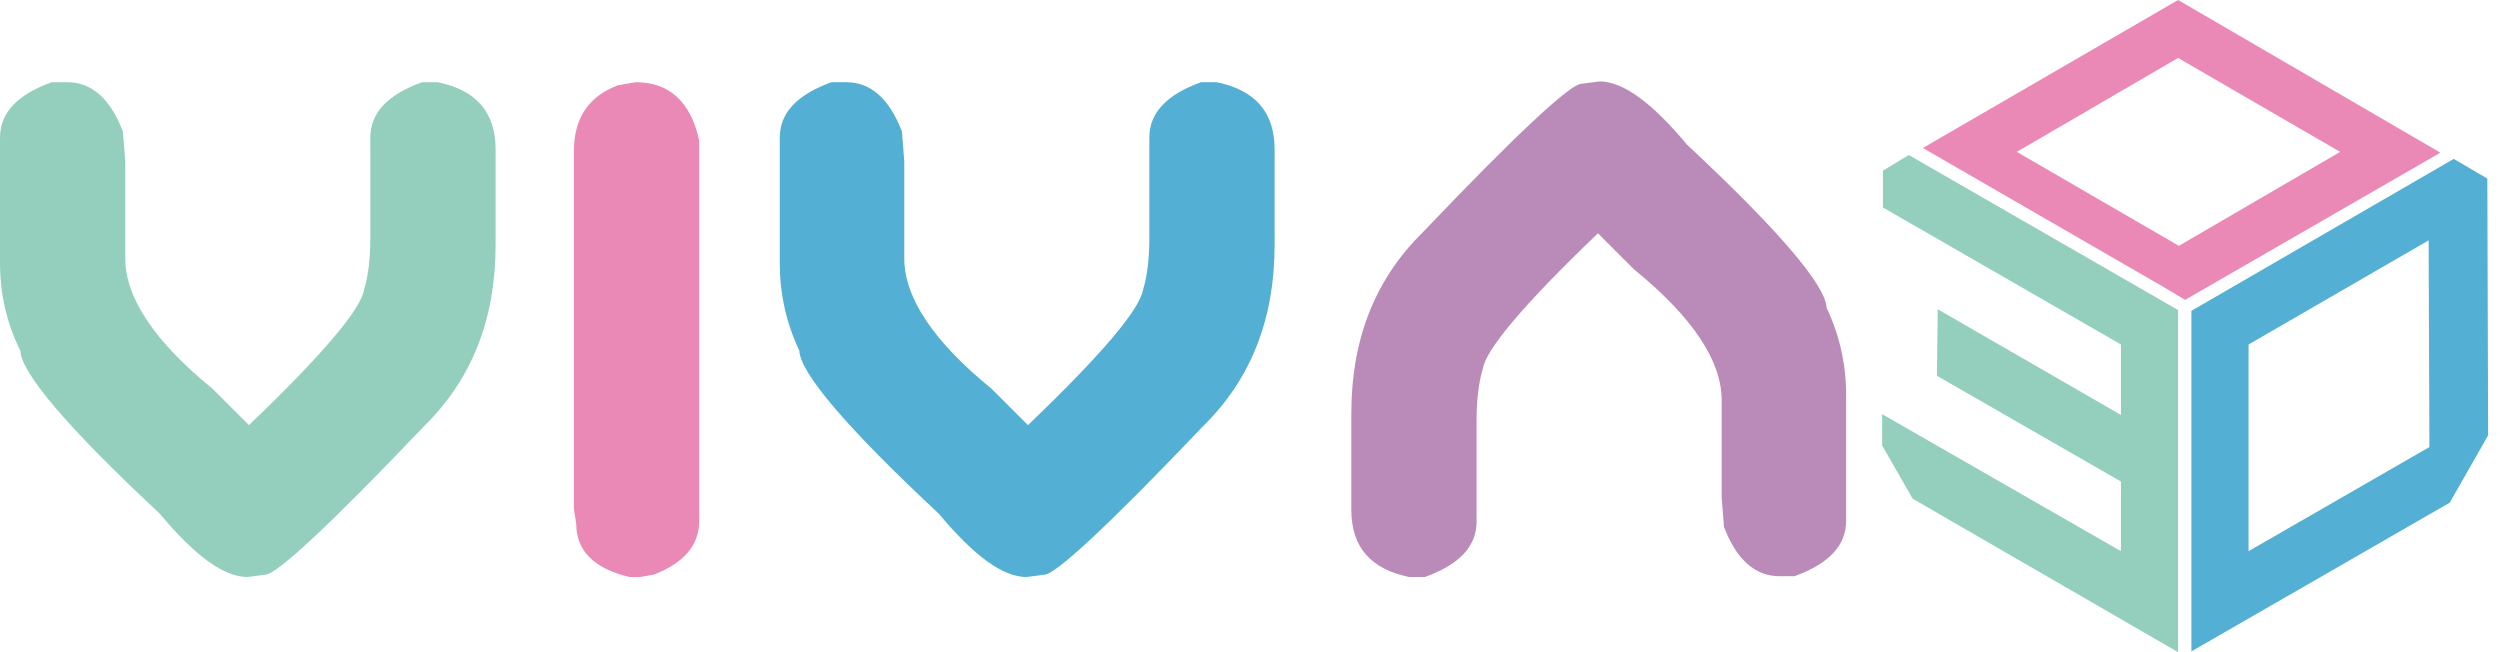
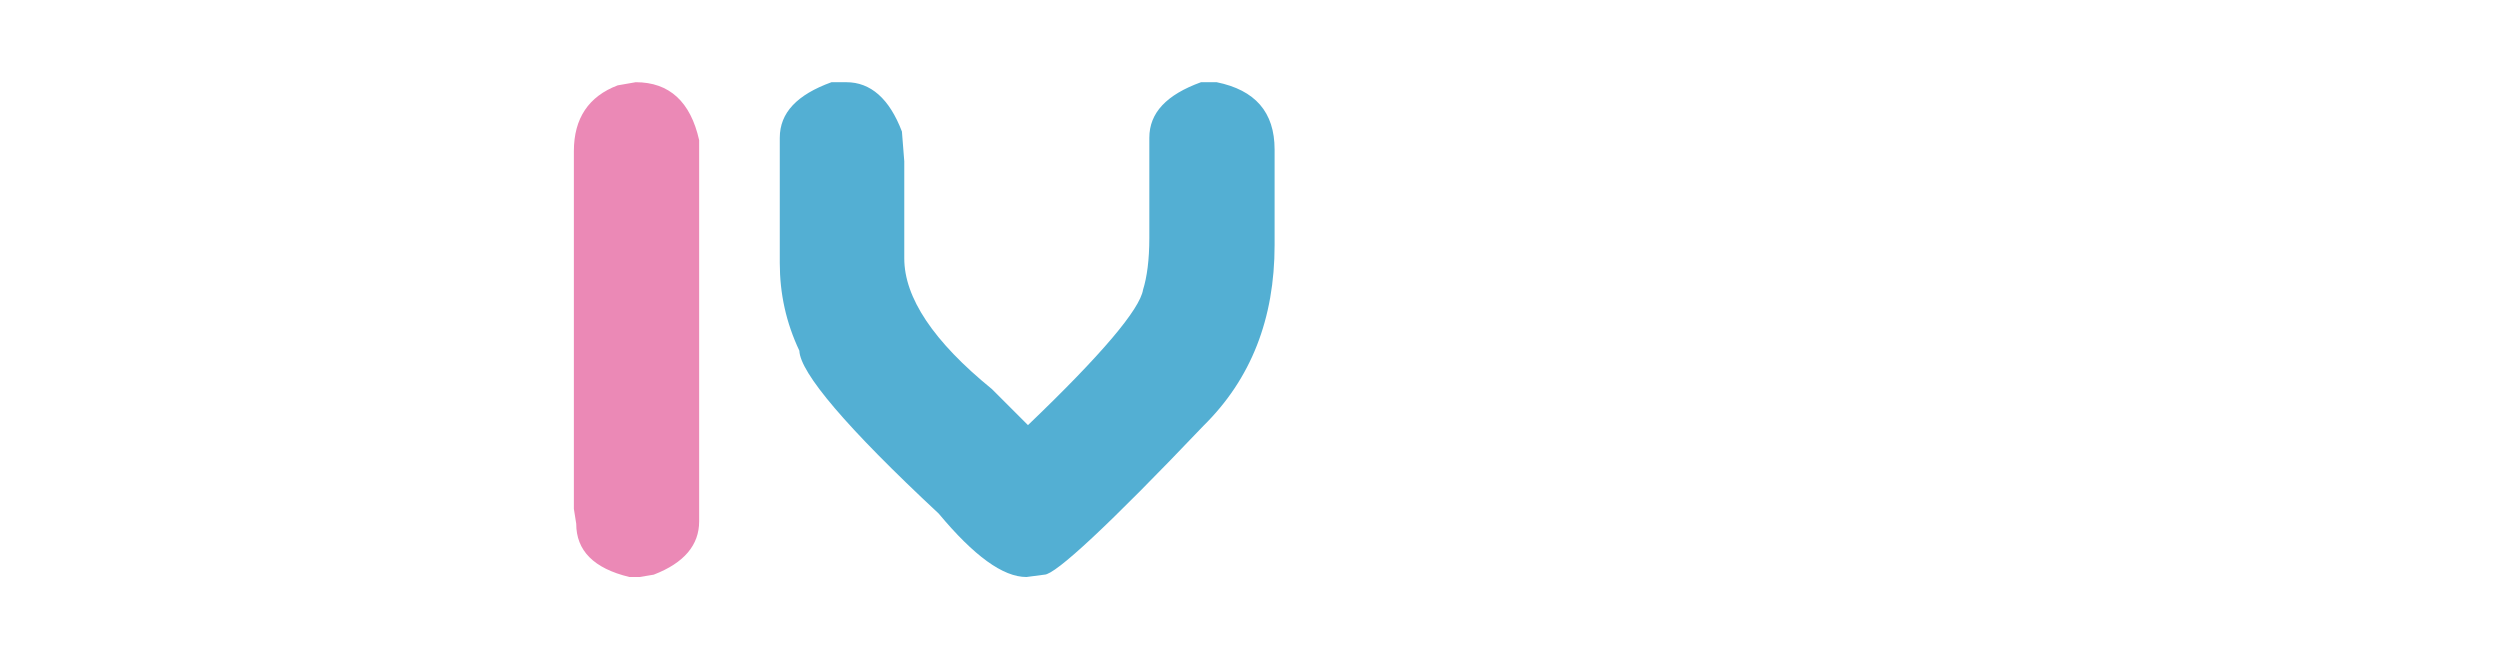
<svg xmlns="http://www.w3.org/2000/svg" width="138" height="36" viewBox="0 0 138 36" fill="none">
  <g clip-path="url(#clip0_165_561)">
-     <path d="M120.23 0L106.142 8.168L119.236 15.731L120.619 16.552L134.708 8.427L120.23 0ZM120.274 13.57L111.328 8.384L120.23 3.198L129.176 8.384L120.274 13.57Z" fill="#EB89B6" />
-     <path d="M120.23 17.114L105.364 8.557L103.938 9.421V11.453L117.076 19.016V22.905L106.963 17.071L106.919 20.744L117.076 26.579V30.425L103.894 22.862V24.591L105.58 27.529L120.23 36V17.114Z" fill="#93CFBC" />
-     <path d="M137.301 9.854C136.61 9.465 136.134 9.162 135.443 8.773L120.965 17.157V35.957L135.227 27.746L137.344 24.029L137.301 9.854ZM124.12 30.425V19.016L134.06 13.268L134.103 24.677L124.12 30.425Z" fill="#53AFD3" />
-     <path d="M3.717 4.538C5.056 4.538 6.094 5.445 6.785 7.261L6.915 8.903V14.262C6.915 16.423 8.514 18.843 11.755 21.479L13.743 23.467C17.805 19.578 19.923 17.071 20.096 15.99C20.312 15.299 20.442 14.348 20.442 13.138V7.606C20.442 6.223 21.393 5.229 23.294 4.538H24.159C26.276 4.97 27.357 6.18 27.357 8.255V13.527C27.357 17.59 26.06 20.917 23.424 23.51C18.195 28.999 15.256 31.721 14.651 31.721L13.657 31.851C12.36 31.851 10.761 30.684 8.816 28.351C3.717 23.597 1.167 20.572 1.124 19.361C0.346 17.805 0 16.163 0 14.521V7.606C0 6.223 0.951 5.229 2.852 4.538H3.717Z" fill="#93CFBC" />
    <path d="M35.092 4.538C36.951 4.538 38.118 5.618 38.593 7.736V28.783C38.593 30.079 37.772 31.073 36.086 31.721L35.309 31.851H34.747C32.759 31.376 31.808 30.382 31.808 28.912L31.678 28.091V8.341C31.678 6.526 32.499 5.316 34.098 4.711L35.092 4.538Z" fill="#EB89B6" />
    <path d="M46.718 4.538C48.058 4.538 49.095 5.445 49.786 7.261L49.916 8.903V14.262C49.916 16.423 51.515 18.843 54.756 21.479L56.744 23.467C60.807 19.578 62.924 17.071 63.097 15.99C63.313 15.299 63.443 14.348 63.443 13.138V7.606C63.443 6.223 64.394 5.229 66.295 4.538H67.16C69.277 4.97 70.358 6.18 70.358 8.255V13.527C70.358 17.59 69.061 20.917 66.425 23.51C61.196 28.999 58.257 31.721 57.652 31.721L56.658 31.851C55.361 31.851 53.762 30.684 51.818 28.351C46.718 23.597 44.168 20.572 44.125 19.361C43.39 17.805 43.044 16.206 43.044 14.521V7.606C43.044 6.223 43.995 5.229 45.897 4.538H46.718Z" fill="#53AFD3" />
-     <path d="M98.233 31.808C96.893 31.808 95.856 30.9 95.164 29.085L95.035 27.443V22.084C95.035 19.923 93.436 17.503 90.195 14.867L88.207 12.879C84.144 16.768 82.026 19.275 81.853 20.355C81.637 21.047 81.508 21.998 81.508 23.208V28.783C81.508 30.166 80.557 31.16 78.655 31.851H77.791C75.673 31.419 74.593 30.209 74.593 28.134V22.819C74.593 18.756 75.889 15.429 78.526 12.836C83.755 7.347 86.694 4.624 87.299 4.624L88.293 4.495C89.589 4.495 91.189 5.662 93.133 7.995C98.233 12.749 100.783 15.774 100.826 16.984C101.561 18.54 101.906 20.139 101.906 21.825V28.739C101.906 30.122 100.956 31.116 99.054 31.808H98.233Z" fill="#BA8BB9" />
  </g>
  <defs>
    <clipPath id="clip0_165_561">
      <rect width="137.345" height="36" fill="white" />
    </clipPath>
  </defs>
</svg>